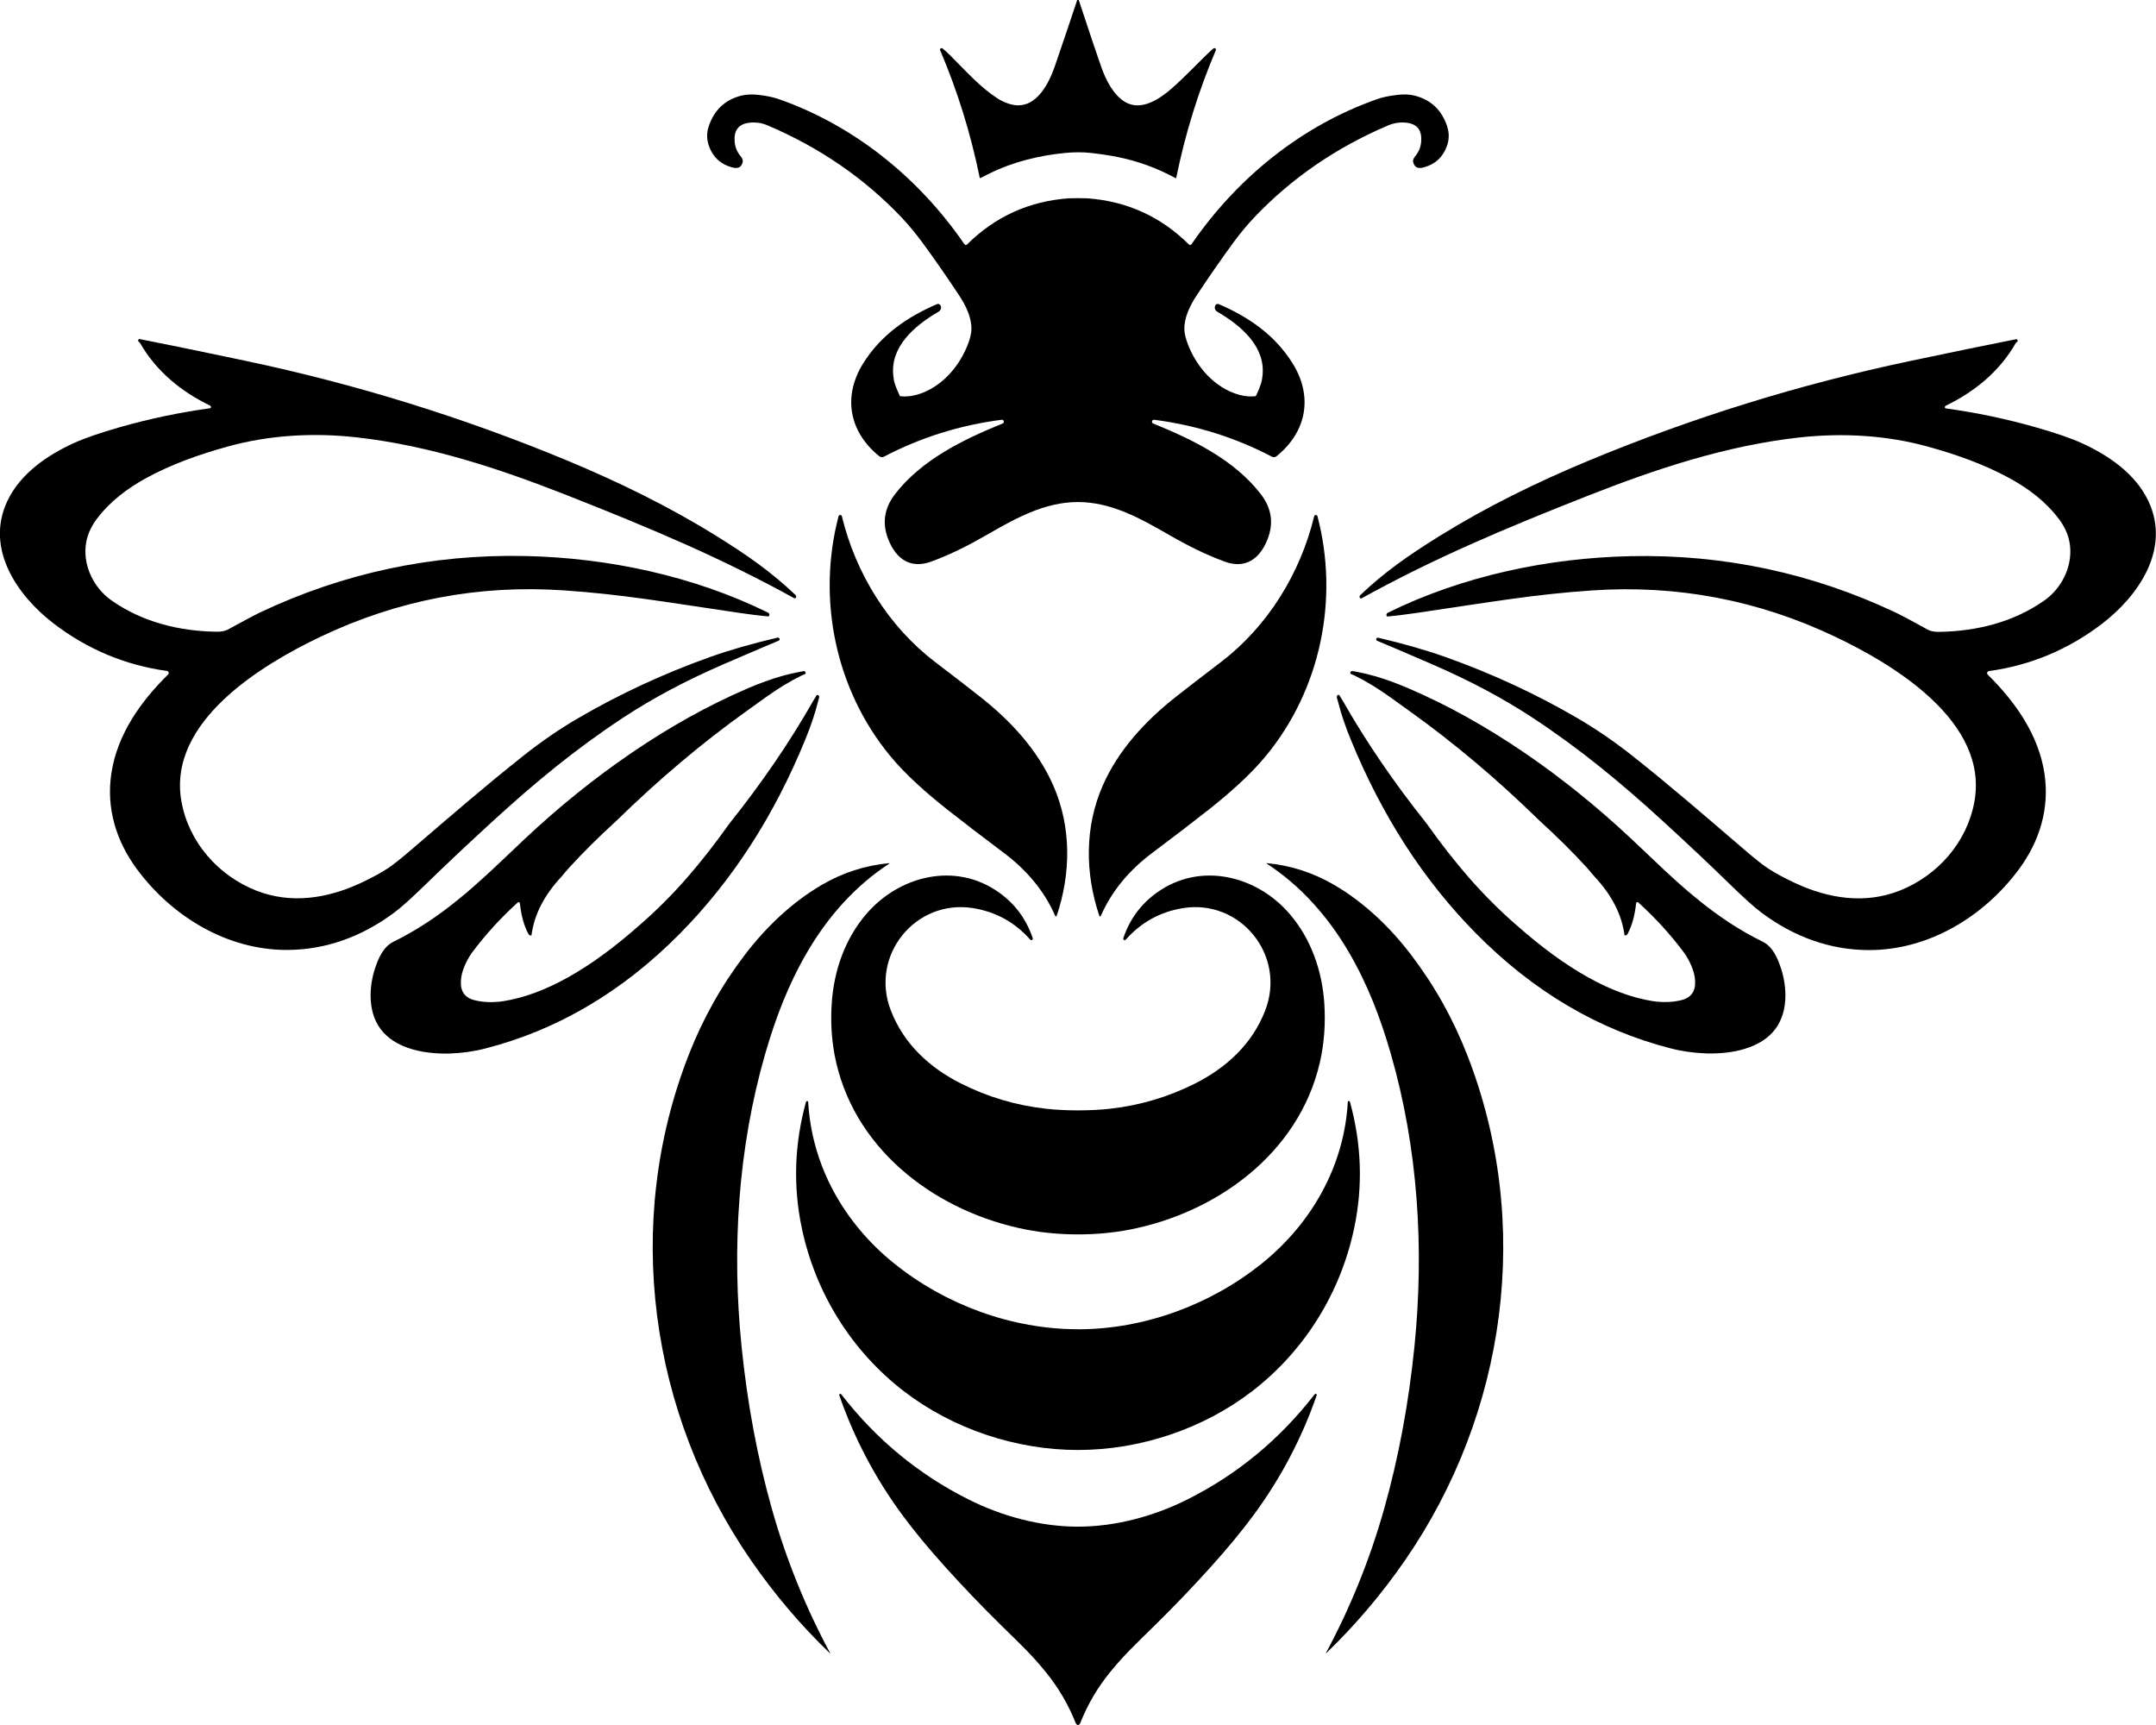
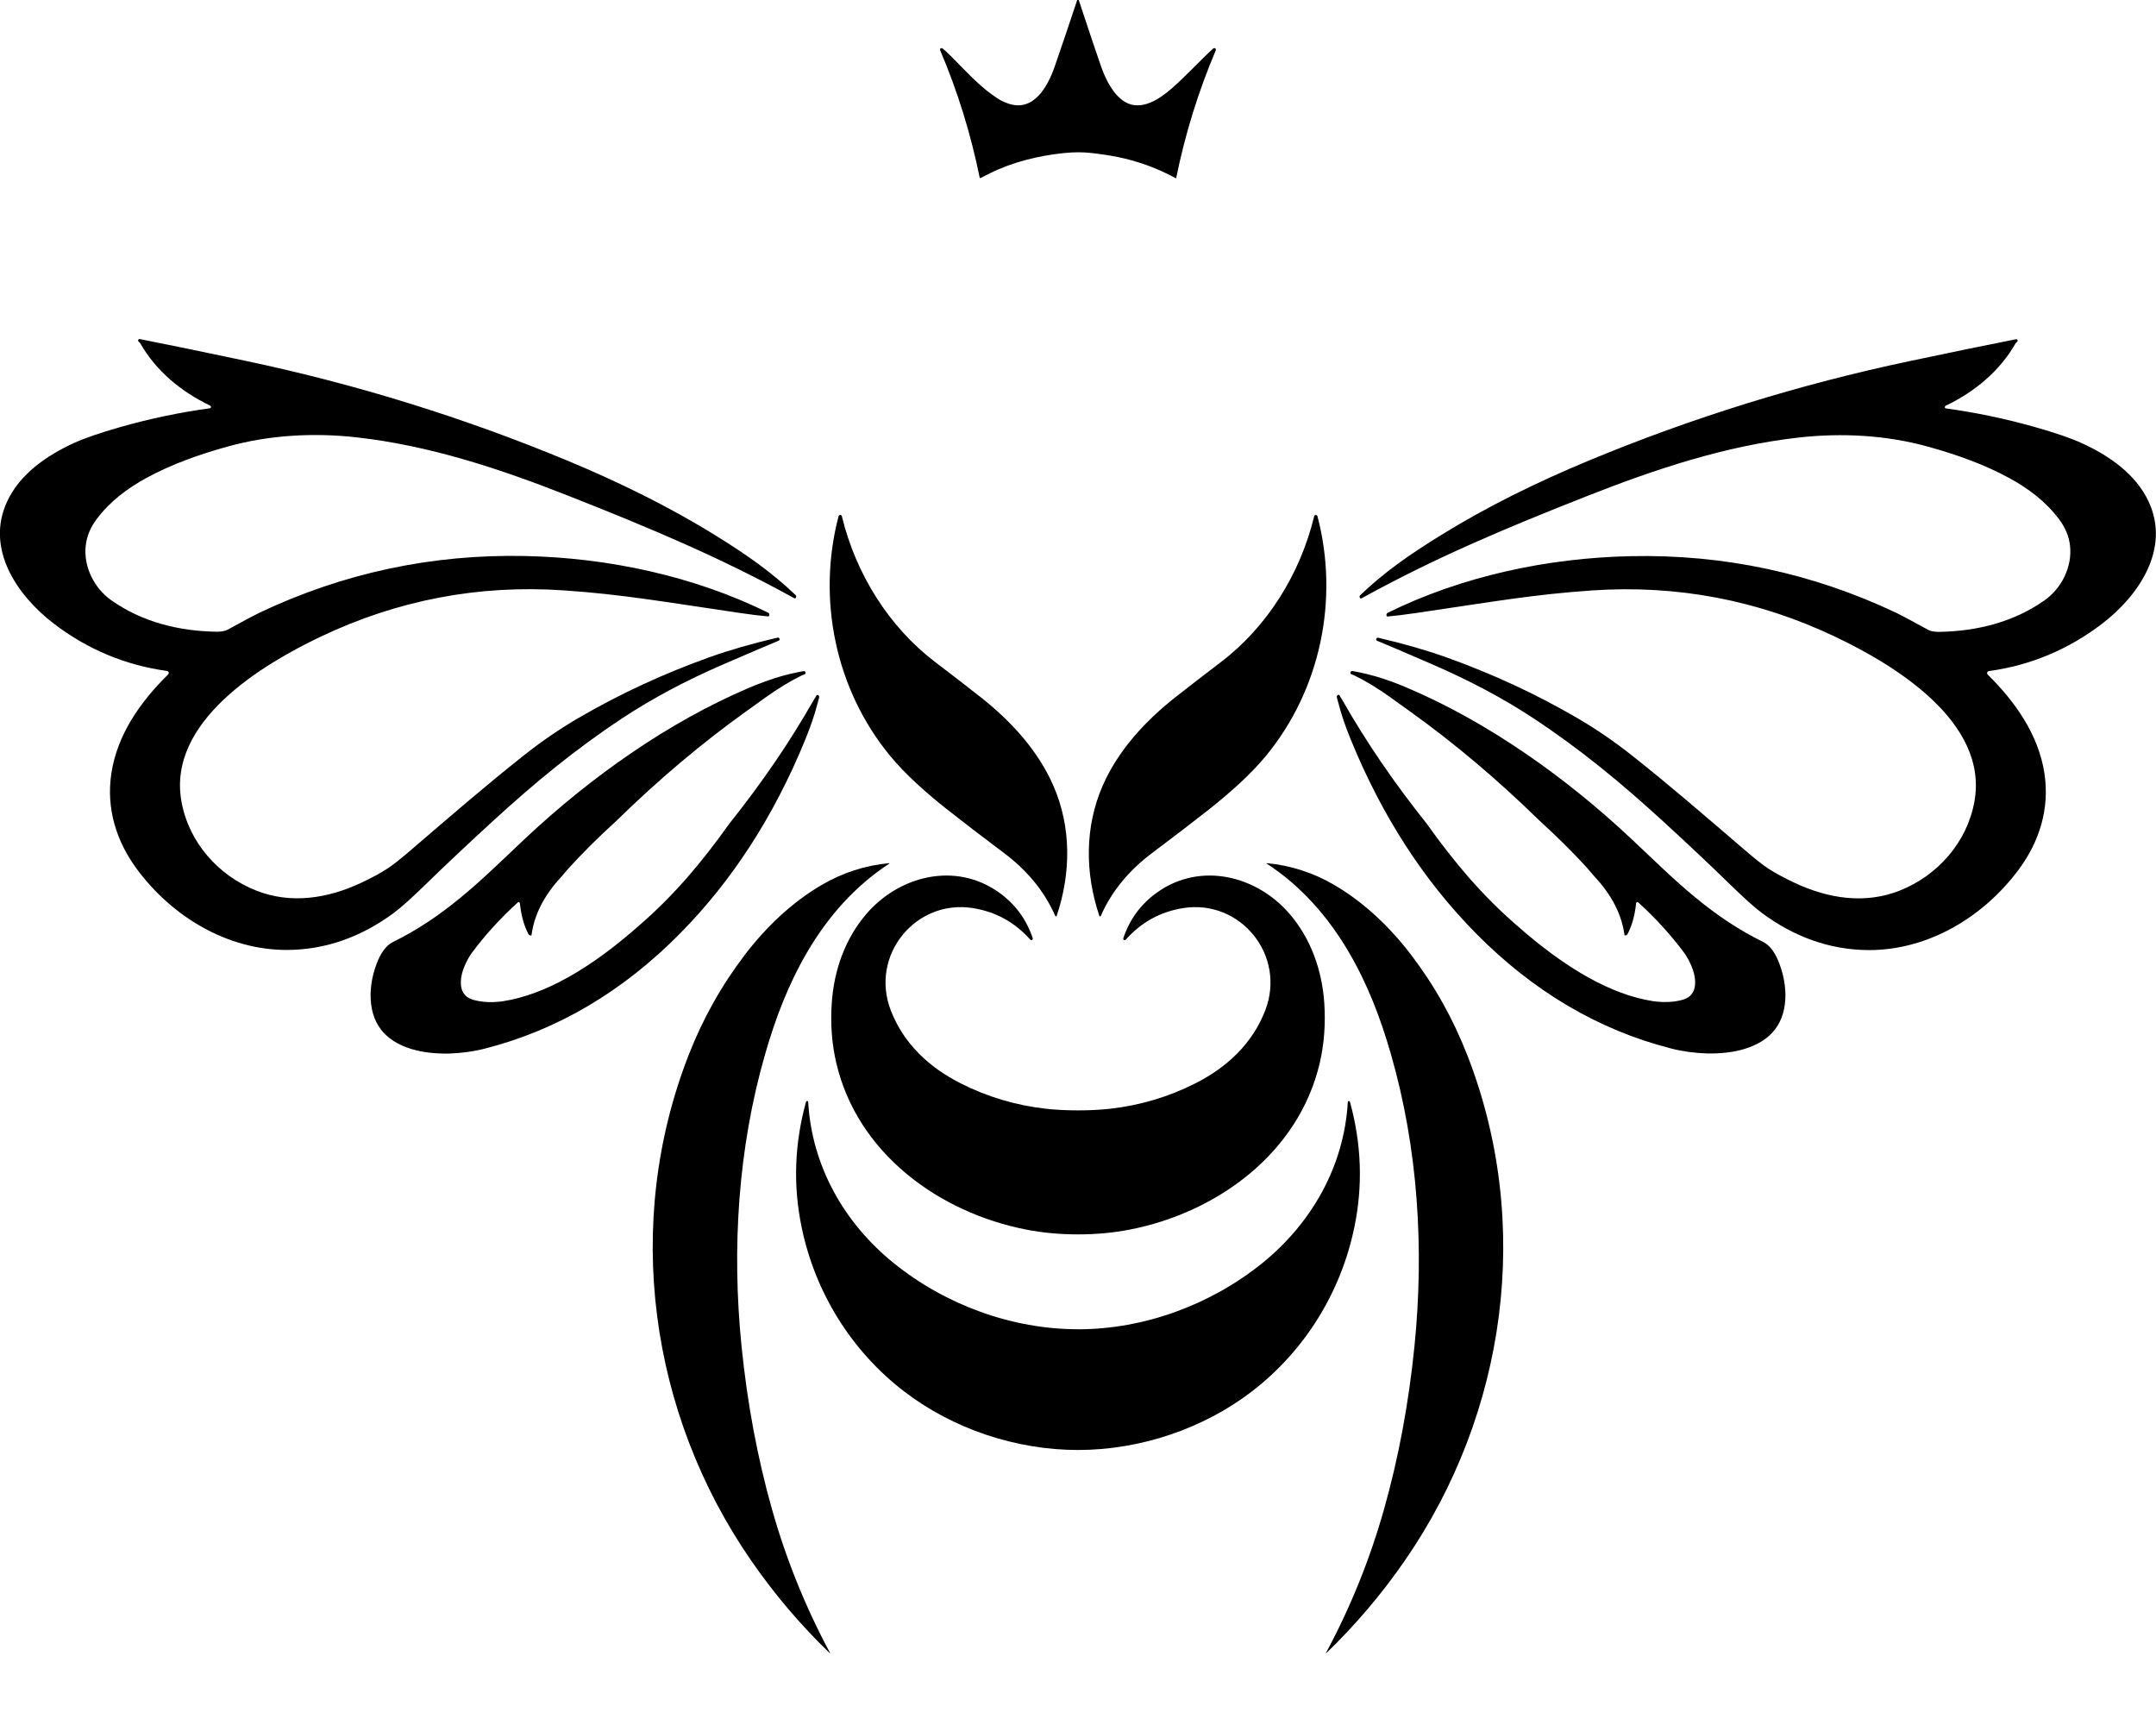
<svg xmlns="http://www.w3.org/2000/svg" id="Layer_2" data-name="Layer 2" viewBox="0 0 521.46 417.17">
  <defs>
    <style>      .cls-1 {        stroke-width: 0px;      }    </style>
  </defs>
  <g id="Layer_1-2" data-name="Layer 1">
    <g>
      <path class="cls-1" d="m260.91,0c2.82,8.55,4.66,13.99,5.49,16.32,1.1,3.07,2.93,6.69,5.72,8.34,3.95,2.34,8.47-.8,11.38-3.36,3.54-3.12,6.73-6.63,9.87-9.52.05-.05.13-.09.24-.13.3-.1.58.2.45.5-4.24,10-7.43,20.3-9.58,30.9,0,.05-.07.08-.11.05-4.44-2.42-9.1-4.12-13.99-5.12-1.92-.39-4.13-.72-6.62-1-1.91-.21-3.97-.2-6.18.01-6.33.63-12.59,2.17-18.16,4.92-.56.28-1.32.66-2.29,1.15-.07.03-.15,0-.17-.08-2.16-10.61-5.34-20.89-9.57-30.83-.07-.16-.01-.36.14-.45.14-.09.29-.09.42.01.47.34,1.13.95,2,1.82,4.52,4.54,7.26,7.64,11.42,10.34.62.4,1.38.77,2.29,1.1,6.33,2.35,9.78-4.08,11.48-9,1.84-5.33,3.64-10.66,5.4-15.98h.36Z" />
-       <path class="cls-1" d="m350.05,30.63c-1.31-3.98-3.93-6.48-7.84-7.49-1.26-.33-2.72-.38-4.39-.18-1.89.23-3.46.56-4.73,1.01-18.2,6.38-33.84,18.99-44.89,35.07-.16.23-.47.26-.67.06-6.77-6.71-14.93-10.43-24.51-11.14-.71-.05-3.88-.05-4.59,0-9.57.71-17.74,4.43-24.51,11.14-.19.2-.51.17-.67-.06-11.06-16.08-26.69-28.7-44.89-35.07-1.27-.44-2.85-.78-4.73-1.01-1.67-.2-3.14-.14-4.4.18-3.92,1.01-6.53,3.5-7.84,7.49-.51,1.56-.48,3.15.1,4.74.96,2.65,2.79,4.34,5.48,5.08,1.19.33,2.11.28,2.58-.96.24-.64.02-1.19-.41-1.7-.86-1.02-1.34-2.18-1.45-3.49-.23-2.7.87-4.23,3.31-4.59,1.61-.23,3.18-.03,4.71.63,12.6,5.38,23.41,12.81,32.4,22.3,3.45,3.65,6.13,7.52,9.84,12.84.91,1.3,2.24,3.26,3.97,5.87,1.63,2.44,3.11,5.39,3.03,8.36-.03.88-.27,1.96-.74,3.25-2.08,5.69-6.6,10.87-12.49,12.51-1.32.36-2.62.49-3.89.36-.09,0-.18-.04-.22-.13-1.25-2.69-1.42-3.54-1.56-4.88-.73-6.91,4.98-11.97,10.99-15.47.49-.29.69-.89.47-1.41v-.03c-.15-.34-.54-.5-.88-.36-7.44,3.2-13.6,7.57-17.81,14.25-5.05,8.02-3.48,16.62,3.84,22.53.32.26.75.3,1.11.12,8.91-4.66,18.42-7.64,28.53-8.94.24-.03.46.17.49.43.02.23-.07.38-.27.47-9.68,3.93-19.69,8.84-26.06,17.11-2.61,3.39-3.15,7.03-1.61,10.93,1.86,4.7,5.33,7.22,10.41,5.35,4.6-1.7,8.83-3.81,13.43-6.46,6.86-3.95,13.94-7.93,22.02-7.93h0c8.07,0,15.16,3.98,22.02,7.93,4.59,2.65,8.83,4.76,13.42,6.46,5.08,1.88,8.55-.65,10.41-5.35,1.54-3.89,1.01-7.53-1.6-10.93-6.37-8.27-16.38-13.17-26.06-17.11-.2-.08-.29-.24-.27-.47.03-.27.25-.46.49-.43,10.11,1.31,19.62,4.28,28.52,8.94.36.19.8.15,1.11-.12,7.32-5.91,8.89-14.51,3.84-22.53-4.2-6.68-10.37-11.05-17.81-14.25-.33-.15-.72.01-.87.36v.03c-.23.52-.03,1.12.46,1.41,6.01,3.5,11.73,8.57,10.99,15.47-.14,1.34-.31,2.2-1.56,4.88-.04.09-.14.12-.22.13-1.28.13-2.57,0-3.89-.36-5.89-1.63-10.42-6.82-12.49-12.51-.47-1.29-.72-2.37-.74-3.25-.08-2.97,1.41-5.92,3.03-8.36,1.74-2.62,3.07-4.58,3.98-5.88,3.71-5.32,6.38-9.19,9.84-12.84,9-9.49,19.8-16.92,32.4-22.29,1.53-.65,3.11-.86,4.71-.63,2.44.36,3.54,1.89,3.31,4.59-.11,1.31-.6,2.47-1.45,3.49-.43.51-.65,1.06-.41,1.7.47,1.24,1.39,1.29,2.58.96,2.69-.74,4.52-2.44,5.49-5.08.58-1.59.61-3.18.09-4.74Z" />
      <path class="cls-1" d="m185.82,149.08c-1.9-.17-4.26-.46-7.07-.87-18.67-2.75-28.33-4.47-42.3-5.43-20.61-1.42-40.25,2.32-58.91,11.2-14.13,6.73-37.15,20.52-33.65,39.88,1.78,9.87,8.94,17.9,18.04,21.5,8.4,3.33,17.29,1.95,25.41-1.86,2.58-1.21,4.74-2.38,6.48-3.52,1.19-.77,3.12-2.3,5.79-4.6,10.21-8.76,17.79-15.32,26.9-22.55,4.43-3.52,8.94-6.61,13.53-9.27,9.99-5.81,20.57-10.7,31.73-14.68,4.73-1.69,10.16-3.24,16.3-4.68.2-.04.4.07.47.26v.02c.07.19-.02.39-.2.46-2.04.83-6.46,2.73-13.28,5.67-9.15,3.96-17.3,8.3-24.45,13.02-11.48,7.58-21.18,15.58-31.58,25.1-6,5.5-11.36,10.55-16.07,15.14-3.37,3.29-5.93,5.58-7.68,6.88-7.68,5.7-16.34,8.94-25.79,8.98-14.51.06-27.88-8.06-36.38-19.55-5-6.77-7.46-14.71-6.17-23.17,1.42-9.38,7.05-17.34,13.72-23.9.29-.29.13-.79-.27-.85-10.07-1.39-19.18-5.2-27.32-11.4-8.91-6.8-16.67-18.11-11.35-29.57,3.12-6.72,9.68-11.19,16.12-14.13,2.63-1.2,6.4-2.5,11.28-3.89,7.11-2.02,14.33-3.54,21.66-4.54.23-.04.34-.31.18-.49l-.07-.08s-.07-.07-.11-.09c-6.96-3.36-13.01-8.31-16.88-15.09-.02-.03-.04-.06-.07-.08l-.32-.31c-.24-.24-.03-.65.3-.59,7.07,1.39,15.61,3.15,25.63,5.27,26.77,5.65,52.69,13.7,77.79,24.12,12.45,5.18,24.58,11.11,35.94,18.16,7.51,4.66,13.43,8.8,19.25,14.35.16.16.2.36.1.6-.06.18-.27.25-.43.16-17.56-9.68-34.5-16.84-54.87-24.86-16.44-6.47-33.26-12.04-50.9-14.03-10.46-1.18-21.25-.58-31.41,2.26-6.82,1.9-13.43,4.25-19.44,7.52-4.66,2.54-8.89,5.71-12.12,10.03-1.5,2-2.37,4.14-2.62,6.39-.56,5.13,2.09,10.31,6.2,13.2,7.46,5.25,16.3,7.47,25.52,7.6.84.01,1.91-.12,2.56-.47,4.18-2.29,6.77-3.67,7.77-4.14,20.31-9.61,41.71-14.17,64.19-13.7,20.12.42,40.82,4.83,58.83,13.71.2.1.29.29.28.59,0,.17-.14.3-.3.28Z" />
      <path class="cls-1" d="m335.64,149.08c-.17.01-.3-.11-.31-.28,0-.29.09-.49.28-.59,18.01-8.89,38.71-13.29,58.83-13.71,22.47-.47,43.87,4.09,64.19,13.7,1,.47,3.59,1.85,7.76,4.14.65.35,1.71.48,2.56.47,9.21-.14,18.05-2.36,25.52-7.6,4.11-2.89,6.76-8.07,6.2-13.2-.24-2.25-1.12-4.38-2.62-6.39-3.23-4.33-7.46-7.49-12.12-10.03-6-3.27-12.61-5.62-19.43-7.52-10.16-2.84-20.95-3.43-31.41-2.26-17.64,1.98-34.46,7.56-50.91,14.03-20.36,8.01-37.31,15.17-54.87,24.86-.16.09-.36.01-.43-.16-.09-.24-.06-.44.11-.6,5.82-5.56,11.75-9.7,19.25-14.35,11.36-7.05,23.49-12.98,35.94-18.16,25.09-10.43,51.03-18.48,77.79-24.12,10.01-2.12,18.55-3.87,25.63-5.27.33-.06.55.35.3.59l-.33.31s-.05.05-.06.08c-3.87,6.78-9.92,11.73-16.88,15.09-.04.02-.08.05-.11.09l-.07.08c-.15.18-.05.46.18.49,7.33,1.01,14.56,2.52,21.66,4.54,4.89,1.39,8.65,2.68,11.28,3.89,6.45,2.94,13.01,7.41,16.12,14.13,5.32,11.46-2.43,22.77-11.34,29.57-8.13,6.2-17.24,10.01-27.32,11.4-.4.06-.56.56-.27.85,6.67,6.57,12.29,14.53,13.72,23.9,1.28,8.46-1.17,16.4-6.17,23.17-8.49,11.48-21.86,19.6-36.38,19.55-9.45-.04-18.11-3.27-25.79-8.98-1.75-1.29-4.31-3.59-7.68-6.88-4.71-4.6-10.07-9.65-16.07-15.15-10.4-9.52-20.1-17.52-31.58-25.1-7.15-4.71-15.3-9.06-24.45-13.02-6.81-2.95-11.24-4.84-13.28-5.67-.18-.08-.27-.28-.21-.46v-.02c.08-.19.28-.31.48-.26,6.13,1.44,11.57,3,16.3,4.68,11.17,3.98,21.74,8.87,31.73,14.68,4.59,2.67,9.1,5.76,13.53,9.27,9.12,7.23,16.69,13.79,26.9,22.55,2.67,2.29,4.6,3.82,5.79,4.59,1.74,1.14,3.91,2.31,6.49,3.52,8.13,3.82,17.01,5.19,25.41,1.86,9.1-3.61,16.26-11.63,18.04-21.5,3.5-19.36-19.51-33.16-33.65-39.88-18.66-8.88-38.3-12.61-58.91-11.2-13.97.96-23.63,2.68-42.3,5.43-2.81.41-5.16.7-7.06.87Z" />
      <path class="cls-1" d="m255.58,221.48c-.05.17-.28.18-.35.02-2.72-6.19-7.03-11.19-12.45-15.25-5.44-4.08-10.03-7.6-13.78-10.56-4.8-3.81-9.89-8.25-13.73-12.92-13.19-16-17.72-37.86-12.45-57.92.11-.42.7-.42.8,0,3.36,13.91,11.35,26.71,22.53,35.23,4.44,3.37,8.14,6.24,11.12,8.59,7.24,5.73,13.73,12.74,17.49,21.31,4.39,10.02,4.29,21.19.82,31.49Z" />
      <path class="cls-1" d="m265.89,221.48c-3.47-10.3-3.57-21.48.82-31.49,3.76-8.57,10.25-15.58,17.49-21.31,2.98-2.34,6.68-5.21,11.12-8.59,11.19-8.52,19.17-21.32,22.53-35.23.1-.42.69-.42.8,0,5.27,20.06.74,41.92-12.45,57.92-3.84,4.67-8.93,9.11-13.73,12.92-3.75,2.96-8.34,6.48-13.78,10.56-5.42,4.06-9.73,9.05-12.45,15.25-.07.16-.3.15-.36-.02Z" />
      <path class="cls-1" d="m215.11,208.84c-8.28,5.37-14.91,12.9-19.91,21.48-4.56,7.81-7.65,15.94-10.16,24.66-6.54,22.73-8.07,46.97-5.69,70.57,1.4,13.87,3.85,26.99,7.35,39.39,3.43,12.14,8.12,23.75,14.07,34.82,0,.01,0,.04-.01.05-.01.01-.03.01-.05,0-7.06-6.79-13.41-14.27-19.05-22.43-24.63-35.65-30.97-81.59-15.1-122.23,3.42-8.77,7.96-16.86,13.6-24.25,5.05-6.63,11.32-12.64,18.54-16.87,5.09-2.98,10.55-4.74,16.37-5.29.05,0,.08.07.03.1Z" />
      <path class="cls-1" d="m306.36,208.84c-.05-.03-.03-.1.03-.1,5.82.55,11.27,2.32,16.36,5.3,7.22,4.22,13.49,10.24,18.54,16.87,5.64,7.39,10.17,15.48,13.59,24.25,15.88,40.65,9.54,86.58-15.09,122.23-5.64,8.16-11.99,15.63-19.05,22.43-.01.01-.03.01-.05,0-.01-.01-.02-.03,0-.05,5.95-11.07,10.64-22.68,14.07-34.82,3.5-12.39,5.95-25.52,7.35-39.39,2.38-23.61.86-47.85-5.68-70.57-2.51-8.72-5.6-16.85-10.16-24.66-5-8.57-11.62-16.1-19.9-21.48Z" />
      <path class="cls-1" d="m260.73,268.53c2.77,0,5.31-.13,7.63-.38,7.32-.81,14.24-2.86,20.75-6.15,7.56-3.83,13.78-9.54,16.9-17.63,5.14-13.31-5.98-26.96-19.84-24.76-5.53.88-10.16,3.43-13.89,7.64-.25.28-.71,0-.59-.36,1.55-4.6,4.27-8.29,8.18-11.07,10.47-7.47,24.13-4.09,32.13,5.3,5.02,5.89,7.76,13.46,8.3,21.48.33,5.03-.03,9.82-1.08,14.38-5.09,22-24.99,36.3-45.97,40.38-3.96.77-8.13,1.16-12.52,1.16s-8.56-.39-12.52-1.16c-20.98-4.08-40.87-18.39-45.96-40.38-1.06-4.56-1.42-9.35-1.08-14.38.54-8.03,3.27-15.59,8.3-21.49,8-9.38,21.66-12.76,32.13-5.29,3.91,2.78,6.64,6.47,8.18,11.07.12.36-.33.64-.59.36-3.73-4.21-8.36-6.76-13.89-7.64-13.87-2.2-24.99,11.45-19.84,24.76,3.13,8.09,9.33,13.8,16.9,17.63,6.51,3.29,13.43,5.35,20.75,6.15,2.32.25,4.86.38,7.63.38Z" />
      <path class="cls-1" d="m260.73,321.47c15.95,0,32.06-5.88,44.62-16.04,11.91-9.65,19.75-23.42,20.64-38.93,0-.17.17-.27.33-.22.1.04.17.12.2.24,2.79,10.17,3.14,20.29,1.03,30.38-3.28,15.72-12,29.77-24.7,39.55-11.87,9.13-27.16,14.21-42.12,14.21s-30.25-5.08-42.13-14.22c-12.69-9.77-21.42-23.83-24.69-39.54-2.11-10.09-1.77-20.21,1.02-30.38.04-.13.1-.21.2-.24.16-.05.33.05.34.22.89,15.51,8.72,29.28,20.64,38.92,12.55,10.16,28.67,16.04,44.62,16.04Z" />
-       <path class="cls-1" d="m260.73,369.2c9.11,0,18.4-2.53,26.53-6.61,12.03-6.05,22.24-14.49,30.65-25.32.05-.06.12-.12.19-.16.2-.12.45.08.37.3-3.61,10.41-8.7,20.07-15.26,28.98-2.77,3.76-6.18,7.9-10.23,12.4-4.47,4.97-9.02,9.71-13.64,14.25-4.96,4.87-7.46,7.2-10.83,11.33-3.04,3.73-5.43,7.8-7.19,12.22-.15.38-.35.58-.59.58s-.45-.19-.6-.58c-1.75-4.41-4.15-8.48-7.19-12.22-3.36-4.14-5.86-6.47-10.82-11.33-4.62-4.54-9.17-9.28-13.64-14.25-4.05-4.5-7.46-8.64-10.23-12.4-6.57-8.91-11.65-18.57-15.26-28.98-.08-.22.16-.42.36-.3.08.04.15.1.19.17,8.4,10.83,18.62,19.27,30.65,25.31,8.13,4.09,17.42,6.61,26.53,6.61Z" />
      <path class="cls-1" d="m327.38,162.34c-.1-.02-.19-.03-.28-.05-.1-.01-.2,0-.29.05-.09.06-.15.14-.18.24h-.01c-.03.11-.02.2.02.29.04.08.11.14.19.17.07.03.15.06.23.09l.56.24c2.74,1.33,5.68,3.12,8.81,5.37,1.35.98,2.81,2.02,4.37,3.14,10.84,7.74,21.38,16.63,31.61,26.64,4.16,3.78,7.96,7.55,11.4,11.31.71.8,1.33,1.52,1.85,2.16,4.19,4.48,6.61,9.22,7.26,14.22h.05c.33.02.55-.09.68-.35,1.06-1.96,1.75-4.43,2.07-7.43,0-.06.04-.11.07-.16.03-.03.08-.07.14-.11.14-.03.24,0,.31.08,4.15,3.76,7.83,7.8,11.04,12.1.68.93,1.27,2,1.8,3.22.56,1.33.87,2.57.91,3.7.11,2.54-1.03,4.09-3.43,4.63-1.82.44-3.77.55-5.85.34-.31-.03-.62-.07-.93-.12-9.94-1.55-20.98-7.72-33.12-18.5l.03.03c-3.91-3.39-7.69-7.17-11.35-11.33-3.44-3.95-6.86-8.31-10.26-13.11-7.93-9.93-14.71-19.87-20.36-29.81l-.46-.74c-.08-.13-.15-.26-.23-.39-.02-.03-.03-.05-.04-.08-.02-.04-.05-.06-.07-.08h0l-.02-.02s-.07-.04-.11-.04c-.09-.01-.17,0-.24.07-.06.04-.12.09-.15.14-.08.13-.1.26-.06.42.13.41.27.94.43,1.57.63,2.49,1.6,5.36,2.94,8.63,7.54,18.45,17.64,34.08,30.3,46.88,13.87,14.03,29.56,23.29,47.05,27.78,2.76.72,5.68,1.12,8.79,1.23,3.42.06,6.44-.29,9.07-1.09,6.65-2.02,9.95-6.41,9.91-13.19-.05-2.38-.48-4.71-1.3-6.98-1.03-2.99-2.42-4.9-4.16-5.75-5.47-2.66-10.92-6.24-16.34-10.73-2.14-1.75-4.65-3.96-7.52-6.64-2.03-1.9-4.71-4.44-8.04-7.6-8.26-7.74-16.83-14.65-25.72-20.71-9.32-6.36-18.64-11.55-27.96-15.55-.16-.06-.32-.14-.48-.21-2.7-1.15-5.29-2.08-7.75-2.79-1.42-.4-2.8-.74-4.13-1l-1.06-.2Z" />
      <path class="cls-1" d="m193.03,162.55c-1.33.26-2.71.59-4.13,1-2.46.71-5.05,1.65-7.75,2.79-.17.07-.33.14-.48.21-9.32,4.01-18.64,9.19-27.96,15.55-8.89,6.06-17.46,12.97-25.72,20.71-3.33,3.17-6.01,5.71-8.04,7.6-2.87,2.68-5.38,4.89-7.52,6.64-5.42,4.49-10.87,8.07-16.34,10.73-1.74.85-3.12,2.76-4.16,5.75-.82,2.27-1.25,4.6-1.3,6.98-.04,6.78,3.26,11.17,9.91,13.19,2.63.79,5.65,1.15,9.07,1.09,3.11-.11,6.03-.51,8.79-1.23,17.49-4.49,33.18-13.75,47.05-27.78,12.66-12.81,22.76-28.43,30.3-46.88,1.34-3.27,2.31-6.15,2.94-8.63.16-.63.3-1.16.43-1.57.04-.16.03-.29-.06-.42-.04-.05-.09-.1-.15-.14-.07-.06-.15-.09-.24-.07-.04,0-.08.02-.11.04t-.02.01h0s-.05.05-.07.08c-.01.02-.02.05-.04.08-.08.13-.15.25-.23.39l-.46.74c-5.65,9.94-12.43,19.88-20.36,29.81-3.4,4.8-6.82,9.16-10.26,13.11-3.65,4.16-7.44,7.94-11.35,11.33l.03-.03c-12.14,10.78-23.18,16.96-33.12,18.5-.31.05-.62.09-.93.12-2.08.22-4.03.1-5.85-.34-2.41-.54-3.55-2.09-3.43-4.63.04-1.14.35-2.37.91-3.7.52-1.21,1.12-2.29,1.8-3.22,3.21-4.3,6.89-8.34,11.04-12.1.07-.08.17-.11.31-.08.06.04.11.09.14.11.04.05.06.1.07.16.32,3,1.01,5.47,2.07,7.43.13.26.36.37.68.35h.05c.65-5.01,3.07-9.74,7.26-14.22.52-.64,1.14-1.36,1.85-2.16,3.44-3.76,7.24-7.53,11.4-11.31,10.23-10.01,20.77-18.9,31.61-26.64,1.56-1.12,3.02-2.16,4.37-3.14,3.14-2.25,6.08-4.04,8.81-5.37l.56-.24c.08-.03.16-.06.23-.09.08-.03.15-.09.19-.17.04-.09.05-.18.02-.27h-.01c-.04-.12-.09-.2-.18-.26-.09-.05-.19-.07-.29-.05-.09.02-.19.03-.28.05l-1.06.2Z" />
    </g>
  </g>
</svg>